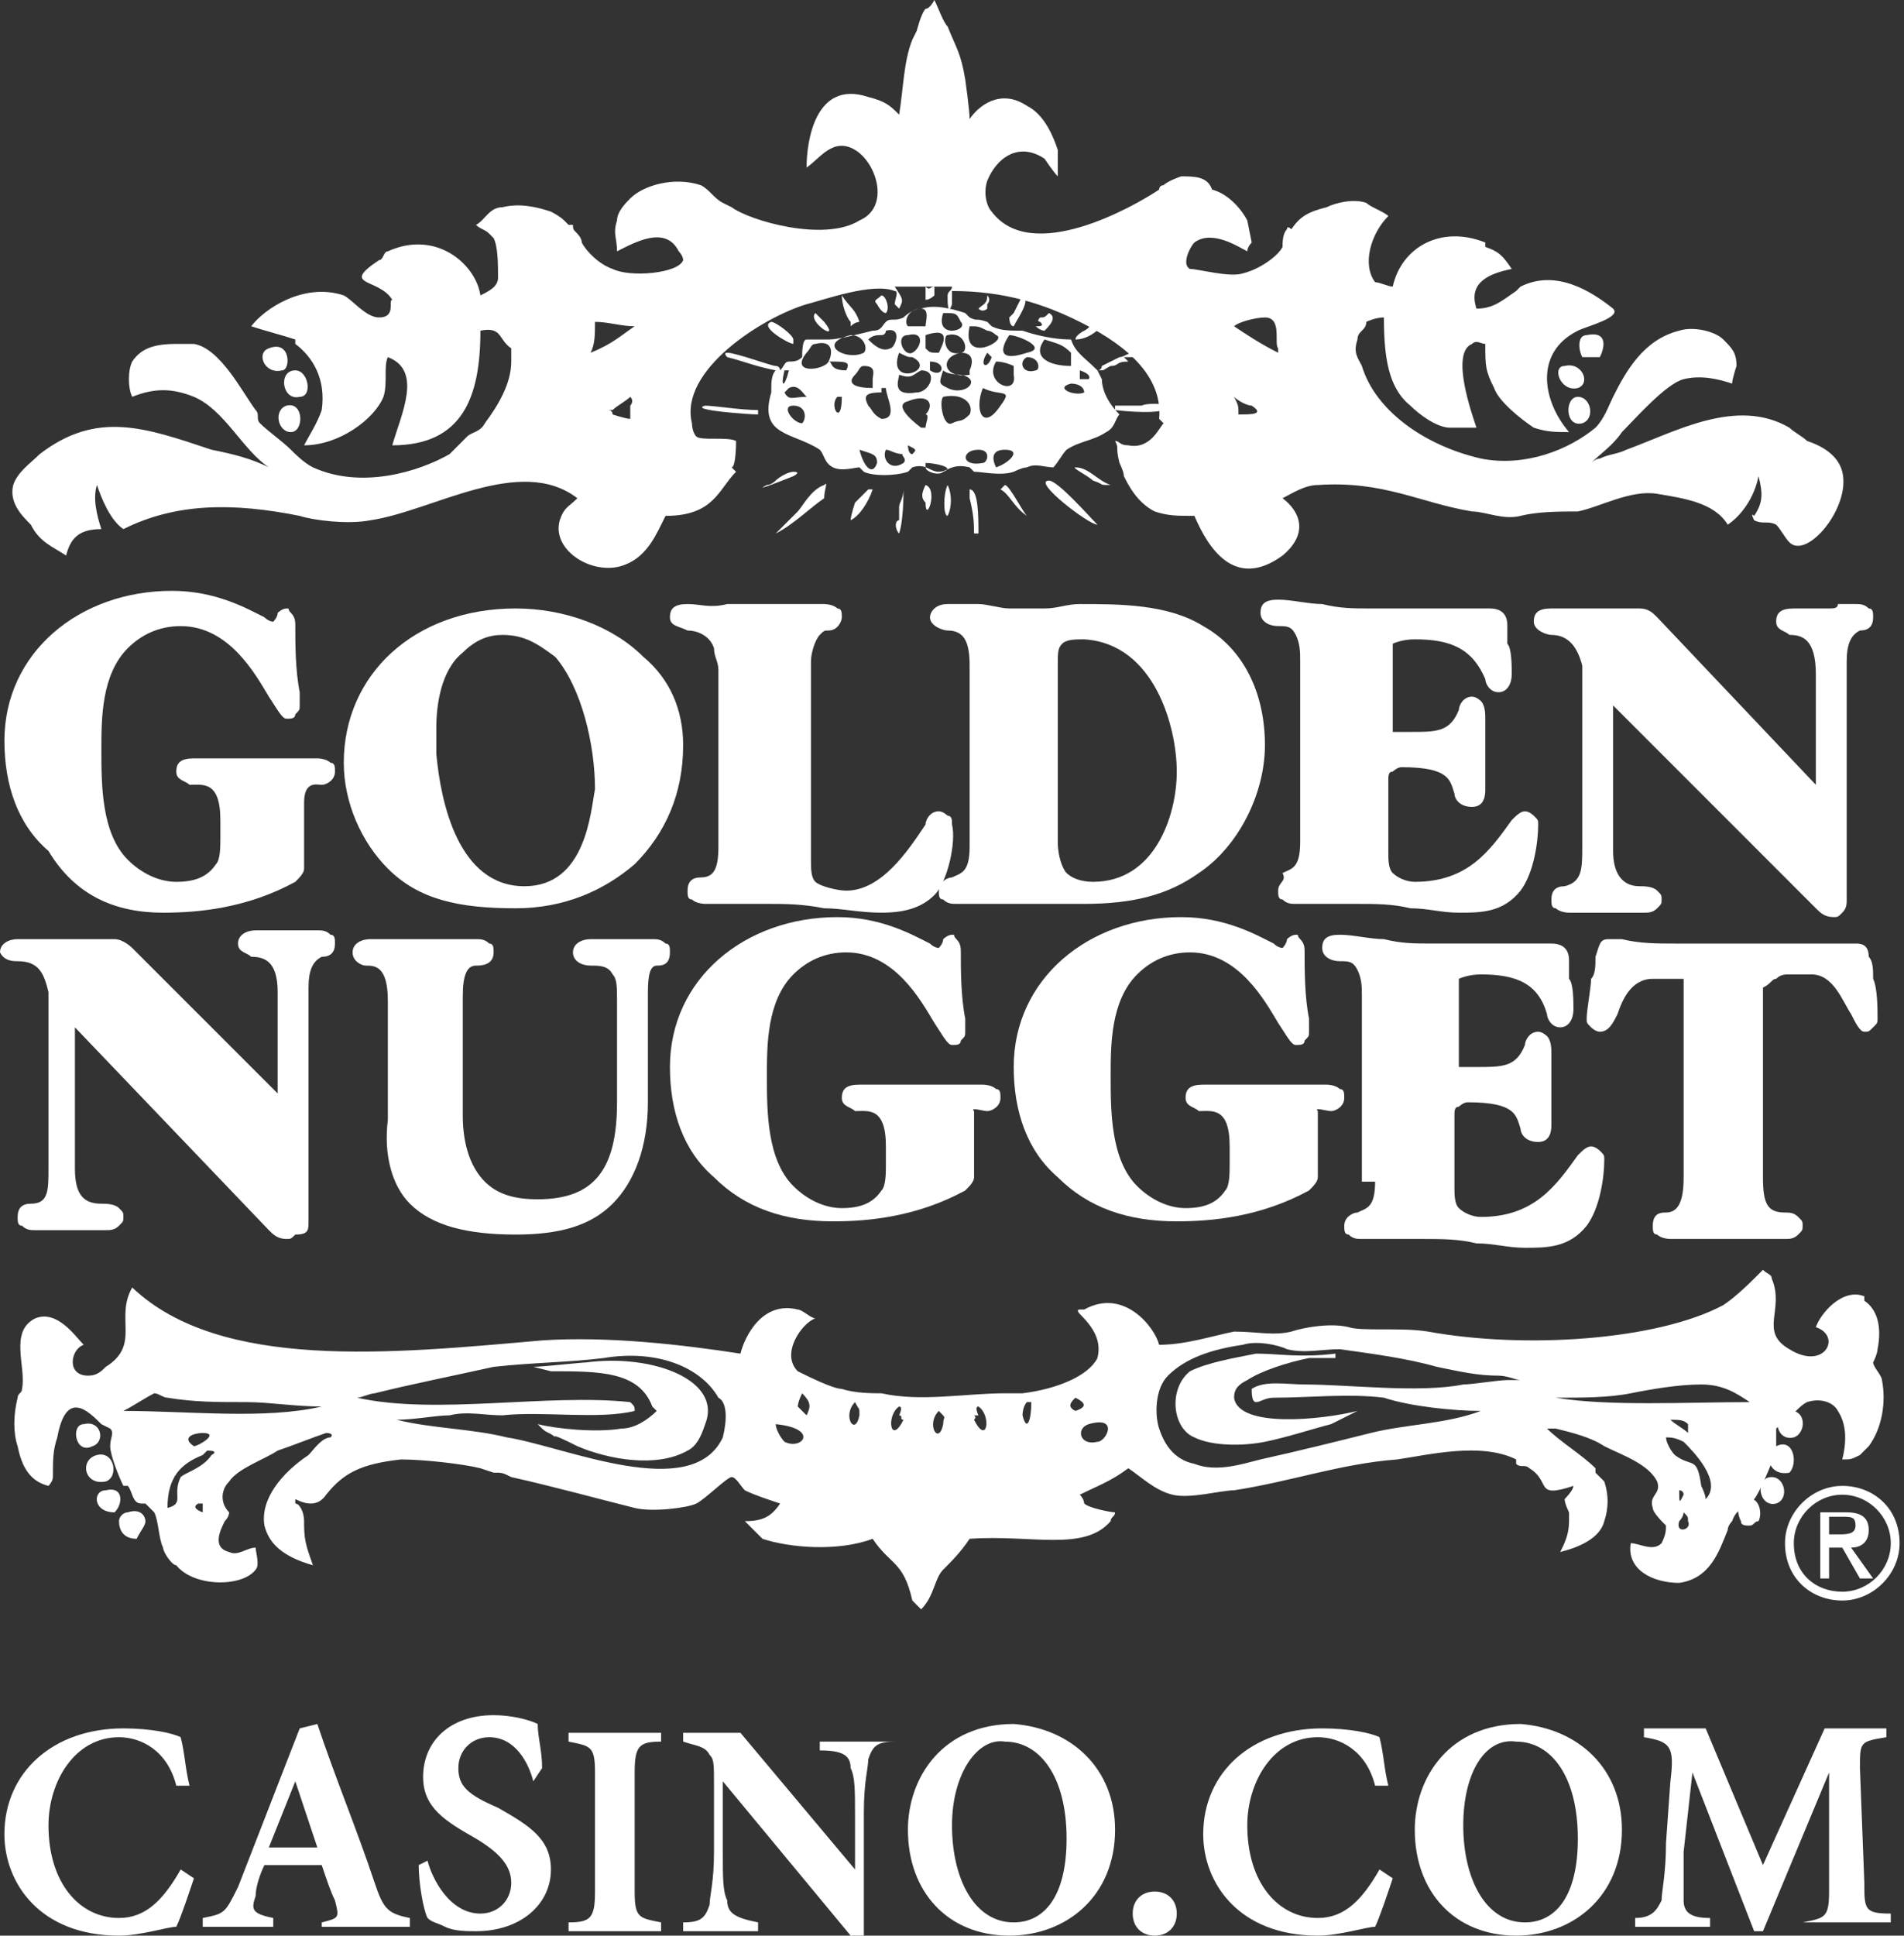
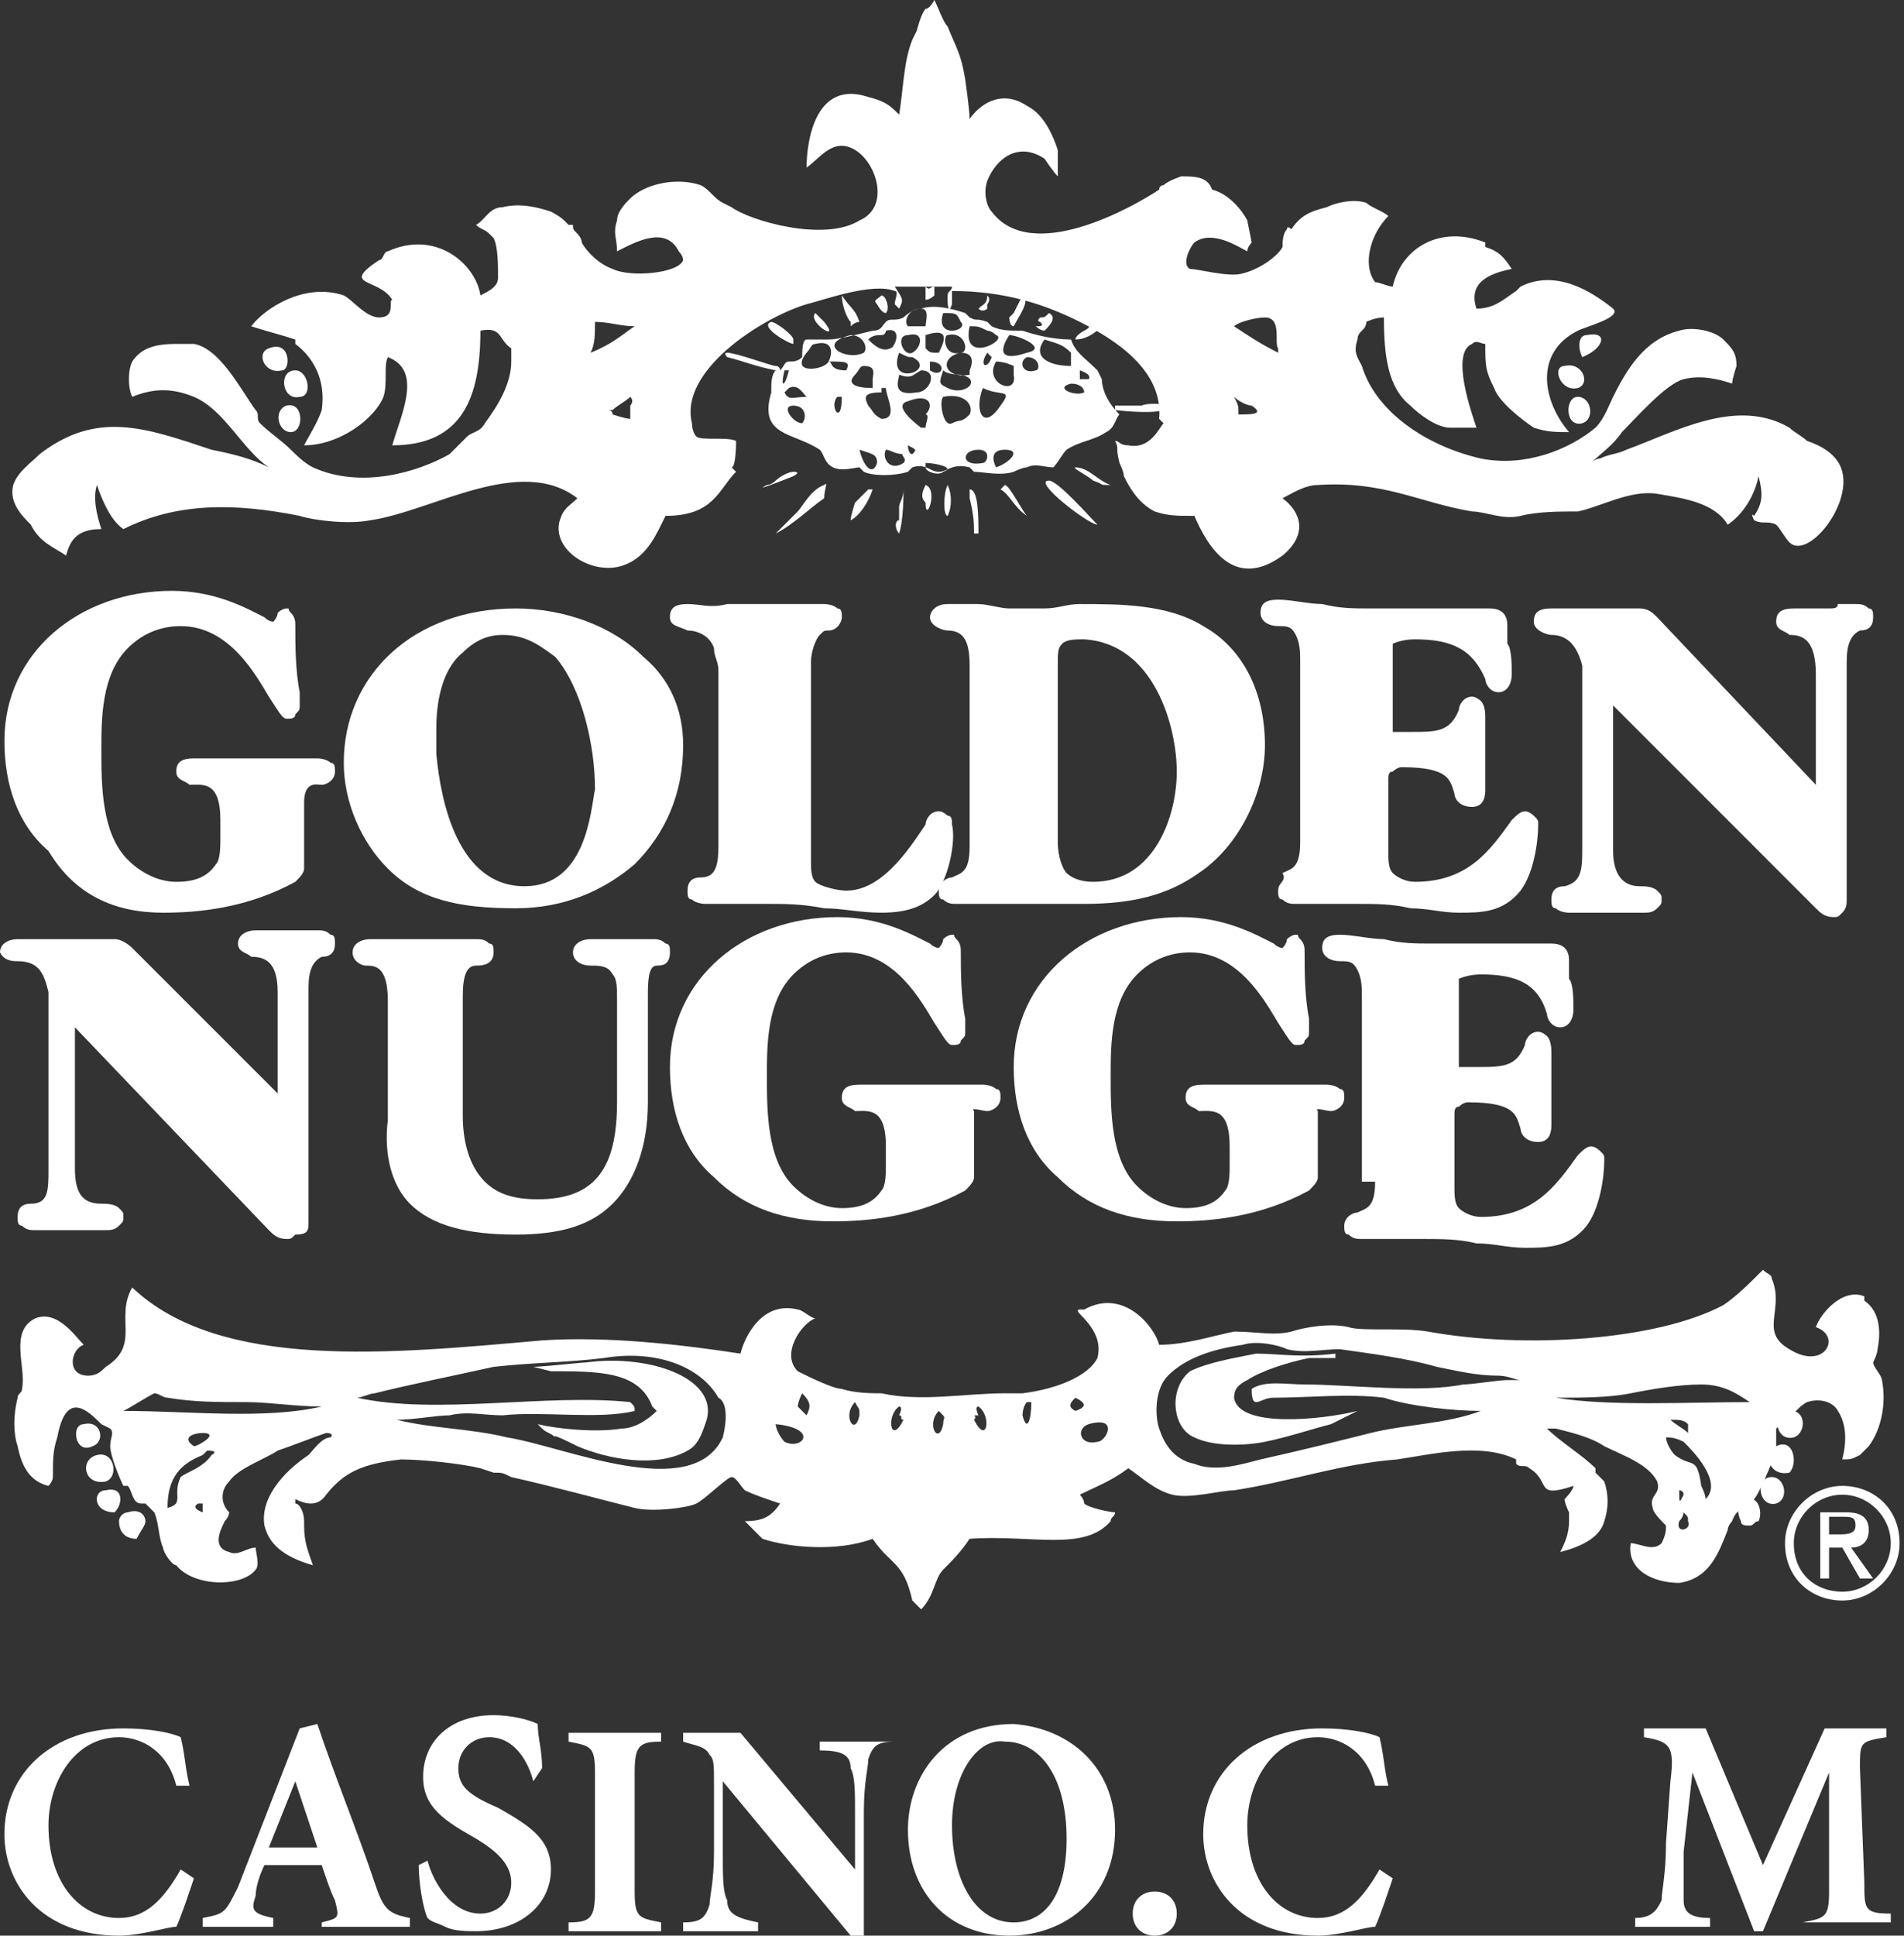
<svg xmlns="http://www.w3.org/2000/svg" version="1.1" id="Art" x="0px" y="0px" width="43.2px" height="43.9px" viewBox="0 0 43.2 43.9" style="enable-background:new 0 0 43.2 43.9;" xml:space="preserve">
  <rect x="0" y="0" width="43.2" height="43.9" fill="#333333" stroke="none" />
  <style type="text/css">
	.st0{fill:#FFFFFF;}
</style>
  <g>
    <g>
      <g>
        <g>
          <path class="st0" d="M4.4,42.6c-0.1,0.3-0.3,0.9-0.4,1.1c-0.2,0-0.8,0.2-1.3,0.2c-1.8,0-2.6-1.2-2.6-2.3c0-1.4,1.1-2.4,2.7-2.4      c0.6,0,1.1,0.1,1.3,0.2c0.1,0.4,0.1,0.7,0.2,1.1l-0.3,0c-0.2-0.8-0.8-1.1-1.3-1.1c-1,0-1.6,1-1.6,2c0,1.3,0.7,2.1,1.6,2.1      c0.6,0,1-0.4,1.4-1.1L4.4,42.6z" />
        </g>
      </g>
      <g>
        <g>
          <path class="st0" d="M7.3,43.8v-0.2c0.4-0.1,0.4-0.1,0.3-0.5c-0.1-0.2-0.2-0.5-0.3-0.8H6c-0.1,0.2-0.2,0.5-0.2,0.7      c-0.1,0.3-0.1,0.4,0.4,0.5v0.2H4.6l0-0.2c0.5-0.1,0.5-0.1,0.8-0.7l1.4-3.6l0.4-0.1c0.4,1.2,0.9,2.4,1.3,3.6      c0.2,0.6,0.3,0.7,0.8,0.8v0.2H7.3z M6.7,40.4L6.7,40.4c-0.2,0.5-0.4,1-0.6,1.5h1.1L6.7,40.4z" />
          <path class="st0" d="M12.1,40.4c-0.1-0.4-0.4-1-1-1c-0.4,0-0.7,0.3-0.7,0.7c0,0.4,0.2,0.6,0.9,0.9c0.7,0.4,1.2,0.7,1.2,1.4      c0,0.8-0.7,1.4-1.7,1.4c-0.2,0-0.5,0-0.7-0.1c-0.2-0.1-0.3-0.1-0.4-0.2c-0.1-0.2-0.2-0.8-0.2-1.2l0.2-0.1      c0.1,0.4,0.5,1.2,1.2,1.2c0.4,0,0.7-0.3,0.7-0.7c0-0.4-0.3-0.7-0.8-1c-0.7-0.4-1.2-0.7-1.2-1.4c0-0.8,0.6-1.4,1.6-1.4      c0.4,0,0.8,0.1,1,0.2c0,0.3,0.1,0.6,0.1,1L12.1,40.4z" />
          <path class="st0" d="M12.9,43.8v-0.2c0.5,0,0.6-0.1,0.6-0.7v-2.7c0-0.6-0.1-0.6-0.6-0.7v-0.2H15v0.2c-0.5,0-0.6,0.1-0.6,0.7v2.7      c0,0.6,0.1,0.6,0.6,0.7v0.2H12.9z" />
        </g>
      </g>
      <g>
        <g>
          <path class="st0" d="M20.3,39.5c-0.4,0-0.5,0.1-0.6,0.4c0,0.2-0.1,0.5-0.1,1.2v2.8h-0.3l-2.9-3.5h0V42c0,0.6,0,0.9,0.1,1.1      c0,0.3,0.2,0.4,0.7,0.5v0.2h-1.7v-0.2c0.4,0,0.5-0.1,0.6-0.4c0-0.2,0.1-0.5,0.1-1.2v-1.5c0-0.5,0-0.6-0.1-0.7      c-0.1-0.2-0.3-0.2-0.6-0.3v-0.2h1.3l2.6,3.1h0v-1.2c0-0.6,0-0.9-0.1-1.1c0-0.3-0.2-0.4-0.7-0.4v-0.2h1.7V39.5z" />
          <path class="st0" d="M25.3,41.5c0,1.5-1.1,2.4-2.4,2.4c-1.4,0-2.3-1-2.3-2.4c0-1.2,0.8-2.4,2.4-2.4      C24.3,39.2,25.3,40.1,25.3,41.5z M21.6,41.4c0,1.2,0.5,2.2,1.4,2.2c0.7,0,1.2-0.6,1.2-1.9c0-1.4-0.6-2.2-1.4-2.2      C22.2,39.4,21.6,40.2,21.6,41.4z" />
        </g>
      </g>
      <g>
        <g>
          <path class="st0" d="M25.7,43.4c0-0.3,0.2-0.5,0.5-0.5c0.3,0,0.5,0.2,0.5,0.5c0,0.3-0.2,0.5-0.5,0.5      C25.9,43.9,25.7,43.7,25.7,43.4z" />
          <path class="st0" d="M31.6,42.6c-0.1,0.3-0.3,0.9-0.4,1.1c-0.2,0-0.8,0.2-1.3,0.2c-1.8,0-2.6-1.2-2.6-2.3c0-1.4,1.1-2.4,2.7-2.4      c0.6,0,1.1,0.1,1.3,0.2c0.1,0.4,0.1,0.7,0.2,1.1l-0.3,0c-0.2-0.8-0.8-1.1-1.3-1.1c-1,0-1.6,1-1.6,2c0,1.3,0.7,2.1,1.6,2.1      c0.6,0,1-0.4,1.4-1.1L31.6,42.6z" />
        </g>
      </g>
      <g>
        <g>
-           <path class="st0" d="M36.8,41.5c0,1.5-1.1,2.4-2.4,2.4c-1.4,0-2.3-1-2.3-2.4c0-1.2,0.8-2.4,2.4-2.4      C35.8,39.2,36.8,40.1,36.8,41.5z M33.2,41.4c0,1.2,0.5,2.2,1.4,2.2c0.7,0,1.2-0.6,1.2-1.9c0-1.4-0.6-2.2-1.4-2.2      C33.7,39.4,33.2,40.2,33.2,41.4z" />
          <path class="st0" d="M40.9,43.8v-0.2c0.5-0.1,0.6-0.1,0.6-0.7l0-2.7h0l-1.5,3.6h-0.2l-1.4-3.6h0L38.2,42c0,0.6,0,0.9,0,1.1      c0,0.3,0.2,0.4,0.6,0.4v0.2h-1.7v-0.2c0.4,0,0.5-0.2,0.6-0.4c0-0.2,0.1-0.6,0.1-1.3l0.1-1.4c0.1-0.8,0-0.9-0.6-1v-0.2h1.4      l1.3,3.1l1.4-3.1h1.4v0.2c-0.6,0.1-0.6,0.1-0.6,0.7l0.1,2.6c0,0.6,0,0.7,0.6,0.7v0.2H40.9z" />
        </g>
      </g>
    </g>
    <g>
      <g>
        <path class="st0" d="M39.6,34c-0.2,0-0.2,0.3-0.1,0.5c0,0.1,0.1,0.1,0.2,0.1c0.1,0,0.1-0.1,0.2-0.1h0C40,34.3,39.9,33.9,39.6,34z     " />
        <path class="st0" d="M40.2,33.5c-0.4,0-0.3,0.7,0.1,0.6C40.6,34,40.5,33.5,40.2,33.5z" />
        <path class="st0" d="M40.5,32c-0.3,0.1-0.2,0.7,0.2,0.6C41,32.5,41,31.9,40.5,32z" />
        <path class="st0" d="M13.3,30.9c-0.1,0-1,0.1-1.2,0.1c0,0,0.4,0.1,0.4,0.1c1.1,0,2,0,2.3,0.8c0,0,0.1,0.1,0.1,0.1     c-0.2,0.2-0.5,0.4-0.8,0.4c-0.6,0.1-1.5,0-1.9-0.1c0,0,0.1,0.1,0.1,0.1c0.1,0.1,0.2,0.1,0.3,0.2c-0.1-0.1,0.3,0.1,0.5,0.2     c0.7,0.3,1.8,0.5,2.5,0.1c0.2-0.1,0.3-0.3,0.4-0.6C16.4,31.3,14.8,30.7,13.3,30.9z" />
        <path class="st0" d="M40.3,32.8c-0.3,0.1-0.2,0.7,0.3,0.6C40.8,33.2,40.7,32.6,40.3,32.8z" />
        <path class="st0" d="M22.4,25.2c0.1,0,0.3-0.1,0.3-0.3c0-0.1,0-0.2-0.1-0.2c-0.1-0.1-0.3-0.1-0.3-0.1c-0.2,0-0.4,0-0.5,0     c-0.2,0-0.5,0-0.7,0c-0.2,0-0.7,0-0.9,0c-0.2,0-0.5,0-0.7,0c-0.3,0-0.4,0.1-0.4,0.3c0,0.2,0.2,0.2,0.3,0.3c0.3,0,0.7-0.1,0.7,0.8     c0,0.1,0,0.2,0,0.2c0,0.1,0,0.1,0,0.2c0,0.2,0,0.5-0.1,0.6c-0.2,0.3-0.5,0.4-0.9,0.4c-0.4,0-0.8-0.2-1.1-0.5     c-0.6-0.6-0.6-1.7-0.6-2.5c0-0.7,0-1.7,0.6-2.3c0.3-0.3,0.7-0.5,1.2-0.5c1.1,0,1.7,1.1,2,1.6c0.2,0.3,0.3,0.5,0.4,0.5     c0.1,0,0.2,0,0.2-0.1c0.1-0.1,0.1-0.1,0.1-0.2c0-0.1,0-0.1,0-0.2c0,0,0,0,0-0.1c-0.1-0.5-0.1-1.1-0.1-1.5c0-0.1,0-0.2-0.1-0.3     c-0.1-0.1,0-0.1-0.1-0.1h0l0,0c-0.1,0-0.2,0.1-0.2,0.1c0,0.1-0.1,0.2-0.1,0.2c0,0-0.1,0-0.2-0.1c-0.4-0.2-1.1-0.6-2.1-0.6     c-2.1,0-3.8,1.4-3.8,3.4c0,1,0.3,1.9,1,2.5c0.7,0.7,1.6,1,2.7,1c0.8,0,1.9-0.1,3-0.7c0.1-0.1,0.2-0.2,0.2-0.3c0-0.2,0-0.4,0-0.6     c0-0.2,0-0.4,0-0.6c0,0,0-0.1,0-0.1c0-0.1,0-0.1,0-0.2C22,25.1,22.3,25.2,22.4,25.2z" />
        <path class="st0" d="M30.2,25.2c0.1,0,0.3-0.1,0.3-0.3c0-0.1,0-0.2-0.1-0.2c-0.1-0.1-0.3-0.1-0.3-0.1c-0.2,0-0.4,0-0.5,0     c-0.2,0-0.5,0-0.7,0c-0.2,0-0.7,0-0.9,0c-0.2,0-0.5,0-0.7,0c-0.3,0-0.4,0.1-0.4,0.3c0,0.2,0.2,0.2,0.3,0.3c0.3,0,0.7-0.1,0.7,0.8     c0,0.1,0,0.2,0,0.2c0,0.1,0,0.1,0,0.2c0,0.2,0,0.5-0.1,0.6c-0.2,0.3-0.5,0.4-0.9,0.4c-0.4,0-0.8-0.2-1.1-0.5     c-0.6-0.6-0.6-1.7-0.6-2.5c0-0.7,0-1.7,0.6-2.3c0.3-0.3,0.7-0.5,1.2-0.5c1.1,0,1.7,1.1,2,1.6c0.2,0.3,0.3,0.5,0.4,0.5     c0.1,0,0.2,0,0.2-0.1c0.1-0.1,0.1-0.1,0.1-0.2c0-0.1,0-0.1,0-0.2c0,0,0,0,0-0.1c-0.1-0.5-0.1-1.1-0.1-1.5c0-0.1,0-0.2-0.1-0.3     c-0.1-0.1,0-0.1-0.1-0.1h0l0,0c-0.1,0-0.2,0.1-0.2,0.1c0,0.1-0.1,0.2-0.1,0.2c0,0-0.1,0-0.2-0.1c-0.4-0.2-1.1-0.6-2.1-0.6     c-2.1,0-3.8,1.4-3.8,3.4c0,1,0.3,1.9,1,2.5c0.7,0.7,1.6,1,2.7,1c0.8,0,1.9-0.1,3-0.7c0.1-0.1,0.2-0.2,0.2-0.3c0-0.2,0-0.4,0-0.6     c0-0.2,0-0.4,0-0.6c0,0,0-0.1,0-0.1c0-0.1,0-0.1,0-0.2C29.8,25.1,30.1,25.2,30.2,25.2z" />
        <path class="st0" d="M31.2,26.8c0,0.6-0.2,0.6-0.4,0.7c-0.1,0-0.3,0.1-0.3,0.3c0,0.1,0,0.2,0.1,0.2c0.1,0.1,0.2,0.1,0.3,0.1     c0.2,0,0.5,0,0.7,0c0.2,0,0.5,0,0.7,0c0.4,0,0.8,0,1.2,0.1c0.4,0,0.7,0.1,1.1,0.1c0.5,0,1,0,1.4-0.5c0.3-0.4,0.4-1.1,0.4-1.5     c0-0.1,0-0.1-0.1-0.2c0,0-0.1-0.1-0.2-0.1c-0.1,0-0.2,0.1-0.3,0.2c-0.5,0.7-1,1.4-2.2,1.4c-0.2,0-0.4-0.1-0.5-0.2     c-0.1-0.1-0.1-0.3-0.1-0.5v-1.6c0-0.1,0-0.2,0.1-0.2c0,0,0.1-0.1,0.2-0.1c1.1,0,1.1,0.3,1.2,0.6c0,0.1,0.1,0.3,0.4,0.3h0l0,0     c0.3,0,0.3-0.3,0.3-0.4c0-0.2,0-0.4,0-0.6c0-0.2,0-0.4,0-0.6c0-0.1,0-0.3,0-0.4c0-0.1,0-0.3-0.1-0.4c0,0-0.1-0.1-0.2-0.1     c-0.2,0-0.3,0.2-0.3,0.3c-0.2,0.5-0.5,0.5-1.1,0.5h-0.2c-0.1,0-0.2,0-0.2,0c0,0,0-0.1,0-0.1v-1.6c0,0,0,0,0-0.1c0,0,0,0,0-0.1     c0,0,0-0.1,0-0.1c0,0,0.2-0.1,0.5-0.1h0c0.8,0,1.3,0.2,1.5,0.9c0,0,0,0,0,0c0,0.1,0.1,0.3,0.3,0.3h0l0,0c0.2,0,0.3-0.2,0.3-0.4     c0-0.2,0-0.6-0.1-0.7c0-0.1,0-0.3,0-0.4c0-0.1,0-0.4-0.4-0.4c-0.2,0-0.4,0-0.6,0c-0.2,0-0.3,0-0.5,0c0,0-0.4,0-0.4,0     c-0.4,0-0.7,0-1.2,0c-0.4,0-0.7,0-1.1-0.1c-0.3,0-0.7-0.1-1-0.1c-0.3,0-0.4,0.1-0.4,0.3c0,0.2,0.2,0.3,0.4,0.3     c0.2,0,0.3,0,0.4,0.2c0.1,0.2,0.1,0.4,0.1,0.6v3.9V26.8z" />
        <path class="st0" d="M41.5,13.8c-0.1,0-0.3,0-0.4,0c-0.1,0-0.3,0-0.4,0c-0.3,0-0.4,0.1-0.4,0.3c0,0.2,0.2,0.2,0.3,0.3     c0.3,0,0.6,0.1,0.6,0.9v2.5L37.6,14c0,0,0,0,0,0c-0.1-0.1-0.2-0.2-0.4-0.2c-0.1,0-0.2,0-0.3,0c-0.2,0-0.4,0-0.7,0     c-0.2,0-0.3,0-0.5,0c-0.2,0-0.3,0-0.5,0c-0.3,0-0.4,0.1-0.4,0.3c0,0.2,0.3,0.3,0.4,0.3c0,0,0,0,0,0c0.4,0,0.6,0.3,0.7,0.7     c0,0.1,0,0.1,0,0.2v3.9c0,0.5,0,0.8-0.4,0.9l0,0c-0.2,0-0.3,0.1-0.3,0.3c0,0.1,0,0.2,0.1,0.2c0.1,0.1,0.3,0.1,0.3,0.1     c0.2,0,0.3,0,0.5,0c0.1,0,0.3,0,0.4,0c0.1,0,0.3,0,0.4,0c0.1,0,0.3,0,0.4,0c0.1,0,0.2,0,0.3-0.1c0.1-0.1,0.1-0.1,0.1-0.2     c0-0.1,0-0.1-0.1-0.2c-0.1-0.1-0.3-0.1-0.4-0.1c-0.4,0-0.6-0.3-0.6-0.8v-3.3l4.6,4.6c0.1,0.1,0.2,0.2,0.4,0.2     c0.1,0,0.1,0,0.2-0.1c0.1-0.1,0.1-0.2,0.1-0.3v-5.1V15c0-0.4,0.1-0.6,0.3-0.7c0.2,0,0.3-0.1,0.3-0.3c0-0.1,0-0.2-0.1-0.2     c-0.1-0.1-0.2-0.1-0.3-0.1c-0.1,0-0.2,0-0.4,0C41.7,13.8,41.6,13.8,41.5,13.8z" />
-         <path class="st0" d="M40.3,22.2c0.1-0.1,0.2-0.1,0.3-0.1c0.1,0,0.2,0,0.2,0c0.1,0,0.2,0,0.3,0c0.5,0,0.7,0.6,0.9,0.9     c0.1,0.2,0.2,0.4,0.3,0.4c0.1,0,0.1,0,0.2-0.1c0.1-0.1,0.1-0.1,0.1-0.2c0-0.2,0-0.7-0.1-0.9c0-0.2,0-0.4-0.1-0.5     c0-0.3-0.2-0.3-0.3-0.3c-0.1,0-0.1,0-0.2,0c-0.1,0-0.1,0-0.2,0c0,0-2.4,0-2.4,0c-0.4,0-0.9,0-1.3,0c-0.4,0-0.8,0-1.2-0.1     c-0.1,0-0.2,0-0.3,0h0l0,0c-0.2,0-0.2,0.1-0.3,0.4c0,0.2,0,0.4-0.1,0.5c0,0.2-0.1,0.7-0.1,0.9c0,0.1,0,0.1,0.1,0.2     c0,0,0.1,0.1,0.2,0.1c0.2,0,0.3-0.2,0.4-0.4c0.1-0.3,0.3-0.8,0.8-0.8h0.5c0.1,0,0.2,0,0.2,0c0,0,0,0.1,0,0.2v4.3v0     c0,0.5-0.1,0.8-0.4,0.8c-0.1,0-0.3,0-0.3,0.3c0,0.1,0,0.2,0.1,0.2c0.1,0.1,0.3,0.1,0.3,0.1c0.2,0,0.5,0,0.7,0c0.2,0,0.4,0,0.7,0     c0.2,0,0.4,0,0.6,0c0.2,0,0.4,0,0.6,0c0.1,0,0.2,0,0.3-0.1c0.1-0.1,0.1-0.1,0.1-0.2c0-0.1,0-0.1-0.1-0.2     c-0.1-0.1-0.2-0.1-0.3-0.1c-0.4,0-0.5-0.2-0.5-0.8v-4.3C40.2,22.3,40.2,22.2,40.3,22.2z" />
        <path class="st0" d="M28.5,30.7c-0.5,0.1-1.1,0.2-1.5,0.4c-0.5,0.4-0.4,1.3,0.1,1.5c0.4,0.2,1.1,0.2,1.6,0.1     c0.5-0.1,1.1-0.3,1.5-0.4c0.2-0.1,0.4-0.2,0.6-0.3c-0.8,0.2-2.7,0.4-2.8-0.3c0-0.2,0.1-0.3,0.3-0.4c0.3-0.2,0.9-0.4,1.4-0.5     c0.2,0,0.4,0,0.6,0c0,0,0-0.1,0-0.1C29.5,30.8,29,30.7,28.5,30.7z" />
-         <path class="st0" d="M17.2,9.4c0,0,0-0.1,0-0.1c-0.4,0-1-0.1-1.2-0.1c0,0-0.1,0,0,0C15.6,9.3,17,9.4,17.2,9.4z" />
        <path class="st0" d="M17.5,7.3c-0.3,0.1,0.4,0.5,0.5,0.5c0,0,0-0.1,0-0.1C18,7.6,17.6,7.3,17.5,7.3z" />
        <path class="st0" d="M9.3,27.3c0.5,0.5,1.3,0.7,2.4,0.7c1,0,1.7-0.2,2.2-0.7c0.5-0.5,0.8-1.3,0.8-2.3v-2.3v-0.1     c0-0.3,0-0.7,0.2-0.7c0.1,0,0.3,0,0.3-0.3c0-0.1,0-0.2-0.1-0.2c-0.1-0.1-0.2-0.1-0.3-0.1c-0.1,0-0.2,0-0.3,0c-0.1,0-0.2,0-0.3,0     c-0.1,0-0.2,0-0.4,0c-0.1,0-0.3,0-0.4,0c-0.2,0-0.4,0.1-0.4,0.3c0,0.2,0.2,0.3,0.4,0.3c0.2,0,0.4,0,0.5,0.2     c0.1,0.1,0.1,0.3,0.1,0.6V25c0,1.5-0.5,2.2-1.8,2.2c-0.5,0-0.9-0.1-1.2-0.4c-0.3-0.3-0.5-0.8-0.5-1.5v-2.6v-0.1     c0-0.5,0.1-0.7,0.3-0.7c0.1,0,0.4,0,0.4-0.3c0-0.1,0-0.2-0.1-0.2c-0.1-0.1-0.2-0.1-0.3-0.1c-0.2,0-0.4,0-0.6,0     c-0.2,0-0.4,0-0.6,0c-0.2,0-0.4,0-0.6,0c-0.2,0-0.4,0-0.6,0c-0.2,0-0.4,0.1-0.4,0.3c0,0.2,0.2,0.3,0.3,0.3c0.2,0,0.5,0,0.5,0.8     v2.7C8.7,26.2,8.9,26.9,9.3,27.3z" />
        <path class="st0" d="M23.8,20.5c0.3,0,0.5,0,0.8,0c1.1,0,1.9-0.2,2.6-0.7c0.9-0.6,1.5-1.8,1.5-2.9c0-1.2-0.5-2.2-1.4-2.7     c-0.8-0.5-1.9-0.5-2.8-0.5c-0.3,0-0.5,0.1-0.8,0.1c-0.3,0-0.5,0-0.8,0c-0.2,0-0.5-0.1-0.7-0.1c-0.2,0-0.5,0-0.7,0     c-0.3,0-0.4,0.2-0.4,0.3c0,0.2,0.3,0.3,0.4,0.3l0,0c0.4,0,0.5,0.3,0.5,0.8v3.9v0.2c0,0.6-0.2,0.6-0.4,0.7c-0.1,0-0.3,0.1-0.3,0.3     c0,0.1,0,0.2,0.1,0.2c0.1,0.1,0.2,0.1,0.3,0.1c0.2,0,0.4,0,0.6,0c0.2,0,0.4,0,0.6,0C23.3,20.5,23.5,20.5,23.8,20.5z M24,15.1     L24,15.1c0-0.3,0-0.4,0.1-0.5c0.1-0.1,0.3-0.1,0.5-0.1c1.6,0.1,2.1,2,2.1,3c0,1-0.5,2.5-1.9,2.5c-0.3,0-0.5-0.1-0.6-0.2     c-0.1-0.1-0.2-0.4-0.2-0.7V15.1z" />
        <path class="st0" d="M21,11.4c0,0.5,0.3-0.3,0-0.4C20.9,11.2,20.9,11.3,21,11.4z" />
        <path class="st0" d="M19.4,11.4c0,0-0.1,0.3-0.1,0.4c0.2-0.1,0.4-0.4,0.5-0.7c0,0-0.1,0-0.1,0C19.6,11.2,19.5,11.3,19.4,11.4z" />
        <path class="st0" d="M20.4,12.1c0.1-0.3,0.1-0.9,0.1-1c0,0.2-0.1,0.3-0.1,0.4c0,0.1,0,0.1,0,0.1c0,0,0,0.1,0,0.1c0,0,0,0.1,0,0.1     C20.3,11.8,20.3,12,20.4,12.1C20.3,12.1,20.4,12.1,20.4,12.1z" />
        <path class="st0" d="M18,10.7c-0.1,0-0.3,0.1-0.4,0.2c0,0-0.1,0.1-0.2,0.1c-0.4,0.2,0.6-0.2,0.6-0.2C18,10.8,18.2,10.7,18,10.7z" />
        <path class="st0" d="M24.9,11.9c-0.2-0.2-0.9-1-1.1-1C23.4,10.9,24.7,11.9,24.9,11.9z" />
        <path class="st0" d="M22.8,11c0,0-0.1,0.1-0.1,0.1c0.2,0.1,0.3,0.4,0.6,0.6C23.2,11.6,22.9,11,22.8,11z" />
        <path class="st0" d="M22,11.3c0.1,0.4,0.1,0.6,0.1,0.8c0,0,0.1,0,0.1,0c0-0.4,0-1-0.2-1C22,11.1,22,11.3,22,11.3z" />
        <path class="st0" d="M21.5,11.7c0.1-0.2,0.1-0.5,0-0.7C21.4,11.2,21.4,11.7,21.5,11.7z" />
        <path class="st0" d="M18.7,11c-0.3,0.1-0.5,0.5-0.6,0.6c0,0,0,0,0,0c-0.2,0.2-0.4,0.4-0.5,0.5c0.4-0.2,0.8-0.6,1.1-0.8     C18.7,11.1,18.8,10.9,18.7,11z" />
        <path class="st0" d="M6.5,9.2C6.2,9.3,6.3,9.8,6.6,9.8C6.9,9.8,6.9,9.1,6.5,9.2z" />
        <path class="st0" d="M15.6,13.7c-0.3,0-0.4,0.1-0.4,0.3c0,0.2,0.2,0.2,0.4,0.3c0.2,0,0.5,0.1,0.6,0.4c0,0.2,0.1,0.3,0.1,0.5v3.9     v0.1c0,0.5-0.1,0.7-0.4,0.7h0l0,0c-0.2,0-0.3,0.1-0.3,0.3c0,0.1,0,0.2,0.1,0.2c0.1,0.1,0.3,0.1,0.3,0.1c0.2,0,0.5,0,0.7,0     c0.2,0,0.5,0,0.7,0c0.4,0,0.8,0,1.3,0.1c0.4,0,0.8,0.1,1.3,0.1c0.5,0,0.9-0.1,1.2-0.4c0.3-0.3,0.5-1.2,0.4-1.6     c0-0.1,0-0.2-0.1-0.2c0,0-0.1-0.1-0.2-0.1c-0.2,0-0.3,0.2-0.3,0.3l0,0c-0.4,0.6-1,1.5-1.8,1.5c-0.2,0-0.6-0.1-0.7-0.2     c-0.1-0.1-0.1-0.3-0.1-0.5v-4V15c0-0.2,0.1-0.5,0.2-0.6c0.1-0.1,0.1-0.1,0.2-0.1h0l0,0c0.2,0,0.3-0.2,0.3-0.3     c0-0.1,0-0.2-0.1-0.2c-0.1-0.1-0.3-0.1-0.3-0.1c-0.2,0-0.5,0-0.7,0c-0.2,0-0.6,0-0.9,0c-0.2,0-0.4,0-0.6,0     C16.1,13.8,15.9,13.7,15.6,13.7z" />
        <path class="st0" d="M6.7,8.4C6.3,8.4,6.4,9.1,6.8,9C7.1,9,7,8.4,6.7,8.4z" />
        <path class="st0" d="M32.1,14.5L32.1,14.5c0.8,0,1.3,0.2,1.6,0.9c0,0,0,0,0,0c0,0.1,0.1,0.3,0.3,0.3h0l0,0c0.2,0,0.3-0.2,0.3-0.4     c0-0.2,0-0.6-0.1-0.7c0-0.1,0-0.3,0-0.4c0-0.1,0-0.4-0.4-0.4c-0.2,0-0.4,0-0.6,0c-0.2,0-0.3,0-0.5,0c0,0-0.4,0-0.4,0     c-0.4,0-0.7,0-1.2,0c-0.4,0-0.7,0-1.1-0.1c-0.3,0-0.7-0.1-1-0.1c-0.3,0-0.4,0.1-0.4,0.3c0,0.2,0.2,0.3,0.4,0.3     c0.2,0,0.3,0,0.4,0.2c0.1,0.2,0.1,0.4,0.1,0.6v3.9v0.2c0,0.6-0.2,0.6-0.4,0.7C29.2,20,29,20,29,20.2c0,0.1,0,0.2,0.1,0.2     c0.1,0.1,0.2,0.1,0.3,0.1c0.2,0,0.5,0,0.7,0c0.2,0,0.5,0,0.7,0c0.4,0,0.8,0,1.2,0.1c0.4,0,0.7,0.1,1.1,0.1c0.5,0,1,0,1.4-0.5     c0.3-0.4,0.4-1.1,0.4-1.5c0-0.1,0-0.1-0.1-0.2c0,0-0.1-0.1-0.2-0.1c-0.1,0-0.2,0.1-0.3,0.2c-0.5,0.7-1,1.4-2.2,1.4     c-0.2,0-0.4-0.1-0.5-0.2c-0.1-0.1-0.1-0.3-0.1-0.5v-1.6c0-0.1,0-0.2,0.1-0.2c0,0,0.1-0.1,0.2-0.1c1.1,0,1.1,0.3,1.2,0.6     c0,0.1,0.1,0.3,0.4,0.3h0l0,0c0.3,0,0.3-0.3,0.3-0.4c0-0.2,0-0.4,0-0.6c0-0.2,0-0.4,0-0.6c0-0.1,0-0.3,0-0.4c0-0.1,0-0.3-0.1-0.4     c0,0-0.1-0.1-0.2-0.1c-0.2,0-0.3,0.2-0.3,0.3c-0.2,0.5-0.5,0.5-1.1,0.5h-0.2c-0.1,0-0.2,0-0.2,0c0,0,0-0.1,0-0.1v-1.6     c0,0,0,0,0-0.1c0,0,0,0,0-0.1c0,0,0-0.1,0-0.1C31.6,14.6,31.8,14.5,32.1,14.5z" />
        <path class="st0" d="M6.1,7.9C5.8,8,6,8.5,6.4,8.4C6.6,8.4,6.6,7.7,6.1,7.9z" />
        <path class="st0" d="M35.8,8.8c0.3-0.1,0.1-0.6-0.3-0.5C35.2,8.3,35.4,8.9,35.8,8.8z" />
        <path class="st0" d="M1.5,12.6C1.6,12.2,1.8,12,2.3,12c-0.1-0.3-0.2-0.7-0.1-1c0.1,0.3,0.3,0.8,0.6,1c1.2-0.6,2.5-0.6,4-0.3     c0.3,0.1,1.1,0.2,1.6,0.1c1.4-0.2,3.4-1.5,4.7-0.5c-0.2,0.2-0.3,0.2-0.4,0.5c-0.2,0.7,0.8,1.3,1.5,1c0.5-0.2,0.7-0.7,0.9-1.1     c1.1,0,1.2-0.6,1.6-1c0,0-0.1-0.1-0.1-0.1c0.1,0,0.1-0.6,0.1-0.5l0-0.1c-0.2-0.1-0.8,0-0.9-0.1c-0.1-0.1-0.1-0.3-0.1-0.3     c-0.3-1.2,1.6-2.4,2.6-2.7c0.4-0.1,1.5-0.5,2-0.3c0.1,0,0,0.2,0,0.3c0,0,0.1,0.1,0.1,0.1c0.1-0.2,0.1-0.2-0.1-0.5     c0.6,0,0.8,0,1.3,0c0,0.1-0.1,0.1-0.1,0.2c0,0.1,0,0.1,0,0.1c0,0,0,0.4,0.1,0.1c0,0,0-0.3,0-0.3c1.2,0,2.1,0.3,2.9,0.7     c0.8,0.4,1.9,1.1,1.8,2.2l0.1,0.1c-0.1,0.1-0.3,0.6-0.8,0.5c-0.2,0-0.2-0.1-0.3-0.1c0.1,0.2,0,0.1,0.1,0.5c0,0,0.1,0.2,0.1,0.3     c0.1,0.2,0.3,0.6,0.7,0.8c0.3,0.1,0.5,0.1,0.9,0.1c0.3,0.7,0.9,1.7,2,0.9c0.6-0.5,0.4-1,0-1.3c0.2-0.1,0.5-0.3,0.8-0.3     c1.5-0.1,2.3,0.4,3.5,0.6c0.3,0,0.7,0.2,1.1,0.1c0.4-0.1,0.9-0.1,1.3-0.1c0.5-0.1,1.2-0.5,1.8-0.4c0.6,0.1,1.3,0.2,1.6,0.7     c0.3-0.2,0.6-0.6,0.7-1.1c0.1,0.4,0.1,0.6-0.1,0.9c-0.1-0.1,0,0.1,0,0.1c0.2,0.1,0.3,0,0.5,0.1c0.1,0.1,0.2,0.3,0.3,0.4     c0.4,0.4,1.4-0.8,1.2-1.6c-0.1-0.4-0.5-0.6-0.8-0.7c-0.1-0.1-0.3-0.2-0.4-0.3C39.4,9,38,9.8,36.9,10.2c-0.2,0.1-0.4,0.1-0.6,0.2     c-0.1,0-0.2,0.1-0.2,0.1c0.2-0.2,0.5-0.4,0.7-0.7c0.3-0.3,1-1.1,1.4-1.2c0.4-0.1,0.8,0,1.1,0.1c0-0.1,0.1-0.4,0.1-0.4     c0-0.3-0.1-0.4-0.3-0.6c-0.2-0.2-0.7-0.3-1-0.2c-0.8,0.2-1.2,0.9-1.5,1.5c-0.1,0.2-0.2,0.5-0.4,0.7c-0.6,0.5-1.6,0.9-2.6,0.7     c-1.3-0.3-2.4-1.1-2.7-2.1c-0.1-0.2-0.2-0.3-0.1-0.6c0-0.2,0.2-0.2,0.2-0.4c0,0,0.2-0.1,0.4-0.1c0,0.9,0.1,1.6,0.6,2     c0.2,0.2,0.6,0.5,0.9,0.5c0.2,0,0.4,0,0.6,0c-0.1-0.3-0.6-1.7-0.1-1.9c0.1-0.1,0.2,0,0.3,0c0,0.5,0,0.6,0.2,1     c0.1,0.3,0.6,0.7,0.9,0.9c0.3,0.1,0.5,0.1,0.8,0.1C35,9.1,34.8,8,35.8,7.5C36,7.4,36.8,7.2,36.6,7c-0.5-0.4-1.3-0.9-2.1-0.5     c0,0-0.1,0.1-0.1,0.1C34.1,6.8,33.9,7,33.5,7c-0.2-0.6,0.3-0.8,0.8-0.9c-0.2-0.3-0.3-0.4-0.6-0.5c0,0,0-0.1,0-0.1     c-1-0.4-1.9,0.1-2.1,1c-0.1,0-0.3-0.1-0.4-0.1c-0.3-0.4-0.1-1.1,0.3-1.5c-0.1-0.1-0.4-0.2-0.5-0.3c-0.3-0.1-0.7,0-0.9,0.1     c-0.4,0.1-0.6,0.2-0.8,0.5c0,0-0.1-0.1-0.1,0c-0.1,0.1-0.1,0.3-0.1,0.4c-0.1,0.2-0.5,0.5-0.9,0.6c-0.3,0.1-1-0.1-1.2-0.1     c-0.2-0.1,0-0.5,0.1-0.6c0.4-0.3,1,0.1,1.2,0.2c0-0.1,0.1-0.2,0.1-0.2c0,0-0.1-0.5-0.1-0.5c-0.1-0.2-0.4-0.6-0.8-0.7     C27.4,4,27.1,4,26.8,4c0,0-0.3,0.1-0.4,0.2c0,0-0.1,0-0.1,0.1c-0.6,0.4-2.9,1.7-3.8,0.5c-0.1-0.1-0.2-0.4-0.1-0.7     c0.2-0.5,0.7-0.9,1.3-0.5c0,0,0.2,0.3,0.3,0.4c0-0.1,0-0.5,0-0.6c-0.1-0.3-0.3-0.8-0.7-1C22.7,2,22.2,2.4,22,2.7     c0-0.2-0.1-0.9-0.1-0.9c-0.1-0.6-0.2-0.7-0.4-1.2c-0.1-0.1-0.2-0.4-0.3-0.6c0,0-0.1,0.2-0.2,0.2c-0.1,0.1-0.2,0.5-0.2,0.5     c0,0-0.1,0.2-0.1,0.2c-0.2,0.5-0.2,1.1-0.3,1.7c-0.2-0.2-0.3-0.3-0.7-0.4c-1.2-0.4-1.4,1-1.4,1.6c0.3-0.2,0.6-0.7,1.1-0.4     c0.5,0.3,0.8,1.3,0.1,1.6C18.7,5.5,17,5,16.6,4.7c0,0-0.2-0.1-0.2-0.1c-0.2-0.1-0.3-0.3-0.5-0.4c-0.6-0.2-1.3,0-1.6,0.3     c-0.1,0.1-0.3,0.3-0.3,0.5c-0.1,0.3,0,0.4,0,0.7c0.4-0.2,1.1-0.6,1.4,0c0,0,0.1,0.1,0.1,0.2c-0.1,0.3-1.2,0.4-1.6,0.2     c-0.3-0.1-0.6-0.4-0.7-0.6c0-0.1-0.1-0.2-0.1-0.2c-0.1-0.1-0.1-0.1-0.1-0.2c0,0,0,0-0.1,0c0,0-0.1-0.1-0.1-0.1     c-0.1-0.1-0.3-0.2-0.3-0.2c-0.3-0.1-0.7-0.2-1.1-0.1c-0.3,0-0.4,0.3-0.6,0.4c0.1,0.1,0.2,0.1,0.3,0.2c0,0,0.1,0.1,0.1,0.1     c0.1,0.2,0.1,0.6,0.1,0.9c0,0.2-0.2,0.3-0.4,0.4c-0.1-0.7-1-1.5-2.1-1c-0.1,0-0.1,0.2-0.2,0.2c-0.9,0.6,0,0.4,0.3,0.9     C8.8,6.8,9,7.2,8.6,7.2C8.3,7.2,8,6.8,7.8,6.7C6.9,6.4,6,7,5.7,7.4C6,7.5,6.4,7.6,6.7,7.7c0,0,0,0.1,0,0.1     c0.4,0.3,0.7,0.8,0.6,1.5C7.2,9.6,7,9.9,6.9,10.1c0.8,0,1.6-0.6,1.8-1.1c0.1-0.3,0-0.7,0.1-0.9c0.8,0.3,0.3,1.3,0.1,2     c1.6,0,2-1.1,2-2.6c0.5-0.1,0.4,0.2,0.7,0.4c0,0,0,0.2,0,0.3c0,0.5-0.3,1-0.6,1.4c-0.1,0.2-0.3,0.2-0.4,0.3     c-0.1,0.1-0.3,0.3-0.4,0.4c-0.7,0.4-2,0.8-3.1,0.3c-0.2-0.1-0.4-0.3-0.5-0.4C6.4,10,6.1,9.8,5.9,9.6c-0.1-0.1,0-0.2-0.1-0.3     C5.5,8.9,5,7.9,4.4,7.8c-0.1,0-0.4,0-0.4,0C3.5,7.8,3.2,7.9,3,8.2C2.9,8.4,2.9,8.8,3,9c0.5-0.2,0.9-0.2,1.4,0     c0.7,0.3,1.1,1.2,1.7,1.6c-0.4-0.2-0.8-0.3-1.3-0.4c-1.5-0.5-2.6-0.9-3.9,0.1c-0.2,0.2-0.5,0.4-0.6,0.7c-0.1,0.4,0.2,0.7,0.4,0.9     C0.9,12.3,1.2,12.4,1.5,12.6z M28.1,9.4c0-0.2,0-0.2-0.1-0.4c0.1,0.1,0.3,0.2,0.4,0.2C28.7,9.4,28.4,9.4,28.1,9.4z M28.7,7.2     c0.4,0,0.2,0.6,0.3,0.7c0,0,0,0.1,0,0.1c-0.4-0.2-0.7-0.4-1-0.6C28.1,7.3,28.5,7.2,28.7,7.2z M14.3,9.2c0,0.1,0,0.1,0,0.3     c-0.1,0-0.4-0.1-0.4-0.1s0-0.1-0.1-0.1c0.1,0,0.1,0,0.1,0c0.1-0.1,0.3-0.2,0.4-0.3C14.4,9.1,14.3,9.2,14.3,9.2z M13.5,7.3     c0.3,0,0.6,0.1,0.9,0.1c-0.3,0.2-0.5,0.4-1,0.6C13.5,7.8,13.5,7.6,13.5,7.3z" />
        <path class="st0" d="M11.7,13.8c-2.3,0-3.9,1.5-3.9,3.5c0,0.9,0.4,1.8,1,2.4c0.7,0.7,1.6,0.9,2.9,0.9c1.1,0,2-0.4,2.7-1     c0.7-0.7,1.1-1.6,1.1-2.7c0-0.8-0.3-1.5-0.9-2C13.9,14.2,12.8,13.8,11.7,13.8z M11.9,20.1c-1.5,0-1.9-1.9-2-3c0-0.2,0-0.4,0-0.6     c0-0.5,0.1-1.3,0.6-1.7c0.3-0.3,0.6-0.4,0.9-0.4c0.5,0,0.8,0.2,1.2,0.5c0.6,0.7,0.9,2,0.9,3C13.4,18.4,13.3,20.1,11.9,20.1z" />
        <path class="st0" d="M35.9,9.6c0.3-0.1,0.2-0.6-0.1-0.6C35.5,9,35.5,9.7,35.9,9.6z" />
        <path class="st0" d="M25.2,11c-0.3-0.1-0.5-0.4-0.8-0.4c-0.1,0,0.3,0.2,0.4,0.3C25.1,11,24.9,11,25.2,11z" />
        <path class="st0" d="M16.5,8c-0.1,0,0,0.1,0,0.1c0.4,0.1,0.6,0.2,1.1,0.3c-0.1,0.1-0.1,0.3-0.1,0.4c0,0.1,0,0.1,0,0.1     c-0.3,1,0.5,0.9,1.1,1.3c0.1,0.1,0.1,0.3,0.3,0.4c0.2,0.1,0.5,0,0.6,0l0.1,0.1c0.2,0.1,0.7,0.1,1,0c0,0,0.1-0.1,0.1-0.1     c0.3-0.1,0.4,0.1,0.6,0.1c0.2,0,0.3-0.2,0.7-0.1c0,0,0.1,0.1,0.1,0.1c0.2,0,0.6,0.1,0.9,0c0,0,0.2-0.1,0.3-0.1     c0.2-0.1,0.4,0,0.6,0c0.1-0.1,0.2-0.3,0.3-0.4c0.3-0.2,0.6-0.2,0.9-0.4c0.2-0.1,0.2-0.3,0.3-0.4C25.1,9.1,25,8.8,25,8.6l-0.1-0.2     c-0.3-0.3-0.5-0.4-0.6-0.7c-0.4,0-0.8-0.1-1.1-0.2c-0.3,0-0.5,0-0.7-0.1c0,0-0.1-0.1-0.1-0.1c-0.3-0.1-0.2,0-0.4-0.1     c0,0-0.1-0.1-0.1-0.1C21.6,7,21.2,6.9,20.9,7c-0.2,0-0.4,0.2-0.4,0.2c-0.2,0.1-0.3,0-0.4,0.1c-0.1,0.1-0.1,0.2-0.3,0.2     c-0.4,0.1-0.8,0.2-1,0.2c-0.2,0-0.4,0-0.5,0c-0.1,0-0.1,0.3-0.1,0.4c-0.1,0.1-0.2,0.1-0.3,0.1c-0.1,0-0.1,0.1-0.2,0.2     c0,0,0-0.1-0.1-0.1C17.5,8.3,16.7,8,16.5,8z M18.2,9.6c-0.2,0-0.5-0.4-0.2-0.4C18.3,9.2,18.3,9.5,18.2,9.6z M19,9L19.1,9     C19.1,9.7,18.8,9.2,19,9z M19.4,8.5c0.1-0.1,0.1-0.2,0.2-0.2c0.3,0,0.2,0.2,0.2,0.3c0,0,0,0.1,0,0.2C19.4,8.8,19.2,8.7,19.4,8.5z      M19.9,10.5c-0.1,0.3-0.3,0.1-0.4-0.3C19.8,10.3,19.9,10.3,19.9,10.5z M19.7,9.2C19.6,9,19.6,8.9,20,8.9c0,0,0-0.1,0-0.1     c0,0,0.1,0,0.1,0c0,0.2,0.3,0.7-0.1,0.7C19.8,9.4,19.8,9.3,19.7,9.2z M20.5,10.5c-0.3,0.2-0.5-0.1-0.4-0.3c0.1,0,0.2,0.1,0.4,0.1     C20.4,10.3,20.6,10.4,20.5,10.5z M21.8,8.5c0.5,0.1,0.1,0.5-0.3,0.3c-0.2-0.1-0.2-0.1-0.1-0.4C21.5,8.5,21.8,8.5,21.8,8.5z      M21.8,8C22.2,8,22,8.4,22,8.4l0,0.1C21.4,8.6,21.3,8.1,21.8,8z M21.1,8.4c0,0,0-0.1,0-0.2C21.5,8.2,21.4,8.6,21.1,8.4z      M20.8,8.9c-0.6,0.1-0.4-0.3-0.4-0.4c0.3,0.1,0.3,0,0.5-0.1C21.3,8.4,21.1,8.9,20.8,8.9z M20.7,10.3c-0.1,0-0.1-0.2-0.1-0.2     C20.8,10.2,20.8,10.2,20.7,10.3z M20.9,9.7c0,0-0.7-0.5-0.3-0.6c0.5-0.2,0.6,0.1,0.4,0.3c0.1,0,0,0.2,0,0.3     C21,9.7,20.9,9.7,20.9,9.7z M21.4,10.7c-0.1,0.1-0.4,0-0.4-0.1c0,0,0-0.1,0-0.1C21.2,10.5,21.7,10.6,21.4,10.7z M21.6,9.6     C21.6,9.6,21.6,9.7,21.6,9.6c-0.2,0.1-0.3-0.5-0.2-0.6c0.5-0.1,0.7,0.2,0.6,0.4C21.8,9.6,21.8,9.5,21.6,9.6z M22.3,10.5     c-0.5,0.1-0.5-0.3-0.1-0.3C22.5,10.2,22.4,10.5,22.3,10.5z M22.3,8.8C22.7,9,23,8.8,22.7,9.2C22.3,9.8,22.1,9.3,22.3,8.8z      M22.4,8l0.1,0.1C22.4,8.4,22.2,8.3,22.4,8z M22.6,10.6c-0.1-0.2-0.1-0.4,0.2-0.4C23.2,10.2,22.9,10.5,22.6,10.6z M22.6,8.2     c0.2,0,0.4,0.1,0.4,0.1c0,0,0,0.2,0,0.2C23.1,9,22.3,8.7,22.6,8.2z M24.7,8.6c0,0-0.2,0-0.2,0c0,0,0-0.2,0-0.2     C24.8,8.5,24.7,8.6,24.7,8.6z M24.3,8.7c0.2,0,0.3,0.1,0.3,0.2C24.4,9,23.9,8.8,24.3,8.7z M23.7,7.7c0.3,0.1,0.4,0.1,0.6,0.3     c0,0,0,0.2,0,0.3C23.8,8.3,23.4,8.1,23.7,7.7z M23.5,8.4c-0.3,0.1-0.4-0.2-0.2-0.3C23.6,8.1,23.6,8.4,23.5,8.4z M22.9,7.6     c0.2,0,0.9,0.3,0.4,0.4C22.4,8.3,22.9,7.6,22.9,7.6z M22,7.4c0.2,0,0.2,0,0.4,0.1c0.1,0,0.2,0.1,0.2,0.1     C22.9,7.7,21.8,8.3,22,7.4z M21.8,8c-0.4,0.1-0.4-0.4-0.3-0.4C21.9,7.5,22,8,21.8,8z M21.4,7.1c0.3,0,0.3,0,0.4,0.2     C22,7.5,21.2,7.7,21.4,7.1z M21.3,8C21.1,8,21.1,8,21,7.9c0-0.1,0-0.2,0-0.1c0,0,0-0.2,0-0.2C21.6,7.4,21.4,7.8,21.3,8z M20.9,7     c0.2,0,0.1,0.3,0.1,0.4c-0.1,0-0.3,0-0.4,0C20.5,7.3,20.6,7,20.9,7z M20.6,7.6C21,7.5,20.9,7.9,20.7,8     C20.5,8.1,20.3,7.6,20.6,7.6z M20.7,8.1c0.6,0.3-0.6,0.7-0.3-0.1C20.6,8.1,20.6,8.1,20.7,8.1z M20,7.6c0.1,0,0.1-0.1,0.1-0.1     c0.4-0.1,0.2,0.4,0.1,0.4C20,8,19.8,7.8,19.7,7.7C19.8,7.6,19.9,7.6,20,7.6z M19.3,7.6c0.3,0,0.4,0.3,0.3,0.4     C19.2,8.2,18.5,7.8,19.3,7.6z M19.2,8.4c-0.4,0-0.3-0.2-0.4-0.2C19.2,8.2,19.3,8.2,19.2,8.4z M18.3,8c0.1-0.1,0.1-0.2,0.2-0.2     c0.4-0.1,0.4,0.2,0.3,0.4C18.7,8.4,17.9,8.5,18.3,8z M18.3,9c-0.3,0-0.4,0.1-0.5-0.1c0,0,0.1-0.1,0.1-0.1     C18.1,8.7,18.2,8.9,18.3,9z M17.8,8.4c0,0,0.1,0,0.1,0C17.8,8.8,17.7,8.8,17.8,8.4z" />
-         <path class="st0" d="M36,7.6c-0.2,0-0.2,0.3-0.1,0.5c0.1,0,0.2,0,0.4,0C36.4,7.9,36.5,7.5,36,7.6z" />
+         <path class="st0" d="M36,7.6c-0.2,0-0.2,0.3-0.1,0.5C36.4,7.9,36.5,7.5,36,7.6z" />
        <path class="st0" d="M18.7,7.3c-0.1-0.1-0.1-0.1-0.2-0.2C18.3,7.3,19.1,7.8,18.7,7.3z" />
        <path class="st0" d="M3.7,20.7c0.8,0,1.9-0.1,3-0.7c0.1-0.1,0.2-0.2,0.2-0.3c0-0.2,0-0.4,0-0.6c0-0.2,0-0.4,0-0.6     c0,0,0-0.1,0-0.1c0-0.1,0-0.1,0-0.2c0-0.5,0.3-0.4,0.4-0.4c0.1,0,0.3-0.1,0.3-0.3c0-0.1,0-0.2-0.1-0.2c-0.1-0.1-0.3-0.1-0.3-0.1     c-0.2,0-0.4,0-0.5,0c-0.2,0-0.5,0-0.7,0c-0.2,0-0.7,0-0.9,0c-0.2,0-0.5,0-0.7,0c-0.3,0-0.4,0.1-0.4,0.3c0,0.2,0.2,0.2,0.3,0.3     c0.3,0,0.7-0.1,0.7,0.8c0,0.1,0,0.2,0,0.2c0,0.1,0,0.1,0,0.2c0,0.2,0,0.5-0.1,0.6c-0.2,0.3-0.5,0.4-0.9,0.4     c-0.4,0-0.8-0.2-1.1-0.5c-0.6-0.6-0.6-1.7-0.6-2.5c0-0.7,0-1.7,0.6-2.3c0.3-0.3,0.7-0.5,1.2-0.5c1.1,0,1.7,1.1,2,1.6     c0.2,0.3,0.3,0.5,0.4,0.5c0.1,0,0.2,0,0.2-0.1c0.1-0.1,0.1-0.1,0.1-0.2c0-0.1,0-0.1,0-0.2c0,0,0,0,0-0.1     c-0.1-0.5-0.1-1.1-0.1-1.5c0-0.1,0-0.2-0.1-0.3c-0.1-0.1,0-0.1-0.1-0.1h0l0,0c-0.1,0-0.2,0.1-0.2,0.1c0,0.1-0.1,0.2-0.1,0.2     c0,0-0.1,0-0.2-0.1c-0.4-0.2-1.1-0.6-2.1-0.6c-2.1,0-3.8,1.4-3.8,3.4c0,1,0.3,1.9,1,2.5C1.7,20.3,2.6,20.7,3.7,20.7z" />
        <path class="st0" d="M2.4,33.8c-0.3,0-0.3,0.5,0.2,0.5C2.8,34.1,2.8,33.7,2.4,33.8z" />
        <path class="st0" d="M2.4,33.6c0.3-0.1,0.2-0.7-0.2-0.6C1.8,33.1,1.9,33.7,2.4,33.6z" />
        <path class="st0" d="M19.5,7.3C19.4,7,19.3,7,19.1,6.7c0,0.2,0.1,0.5,0.2,0.6c0,0,0,0.1,0,0.1C19.4,7.3,19.5,7.3,19.5,7.3z" />
        <path class="st0" d="M0.4,21.8C0.5,21.8,0.5,21.8,0.4,21.8c0.5,0,0.6,0.3,0.7,0.7c0,0.1,0,0.1,0,0.2v3.8c0,0.5,0,0.8-0.4,0.8l0,0     c-0.2,0-0.3,0.1-0.3,0.3c0,0.1,0,0.2,0.1,0.2c0.1,0.1,0.2,0.1,0.3,0.1c0.1,0,0.3,0,0.4,0c0.1,0,0.3,0,0.4,0c0.1,0,0.2,0,0.4,0     c0.1,0,0.3,0,0.4,0c0.1,0,0.2,0,0.3-0.1c0.1-0.1,0.1-0.1,0.1-0.2c0-0.1,0-0.1-0.1-0.2c-0.1-0.1-0.3-0.1-0.4-0.1     c-0.4,0-0.6-0.2-0.6-0.8v-3.2l4.4,4.6c0.1,0.1,0.2,0.2,0.4,0.2c0.1,0,0.1,0,0.2-0.1C7,28,7,27.9,7,27.7v-5.1v-0.2     c0-0.4,0.1-0.6,0.3-0.7c0.2,0,0.3-0.1,0.3-0.3c0-0.1,0-0.2-0.1-0.2c-0.1-0.1-0.2-0.1-0.3-0.1c-0.1,0-0.2,0-0.3,0     c-0.1,0-0.2,0-0.3,0c-0.1,0-0.2,0-0.4,0c-0.1,0-0.3,0-0.4,0c-0.2,0-0.4,0.1-0.4,0.3c0,0.2,0.2,0.2,0.3,0.3c0.3,0,0.6,0.1,0.6,0.8     v2.3L3,21.5c0,0-0.2-0.2-0.4-0.2c-0.1,0-0.2,0-0.3,0c-0.2,0-0.7,0-0.9,0c-0.1,0-0.3,0-0.5,0c-0.2,0-0.3,0-0.5,0     c-0.2,0-0.4,0.1-0.4,0.3C0.1,21.8,0.3,21.8,0.4,21.8z" />
        <path class="st0" d="M2.1,32.8c0.3-0.1,0.2-0.6-0.2-0.5C1.6,32.3,1.7,33,2.1,32.8z" />
        <path class="st0" d="M20.1,7.1c0.1-0.1,0-0.4-0.1-0.4c-0.1,0.1-0.2,0.1-0.1,0.2C19.9,6.9,20,7.1,20.1,7.1z" />
        <path class="st0" d="M23.5,7.4c0,0,0.1,0.1,0.2,0.1c0.1-0.1,0.3-0.3,0.1-0.4c-0.1,0.1-0.1,0.1-0.2,0.1c-0.1,0.1,0,0.1,0,0.1     C23.7,7.4,23.6,7.4,23.5,7.4z" />
        <path class="st0" d="M26.4,9.3c0.5-0.1-0.3-0.2-0.5-0.1c-0.1,0-0.5,0-0.6,0c0,0,0,0.1,0,0.1C25.3,9.3,26.1,9.4,26.4,9.3z" />
-         <path class="st0" d="M25.4,8.1C25.2,8.2,25,8.3,25,8.3s0,0.1-0.1,0.1c0.2,0,0.1,0,0.3-0.1c0.2,0,0.1-0.1,0.4-0.1     c0,0-0.1-0.1-0.1-0.1c0.2,0,0.2,0,0.4,0c0,0,0-0.1,0.1-0.1c0,0-0.3,0-0.3,0C25.6,8,25.5,8.1,25.4,8.1z" />
        <path class="st0" d="M24.6,7.5c0,0-0.2,0.1-0.2,0.2c0.2,0,0.4-0.1,0.6-0.3l-0.1-0.1C24.7,7.3,24.8,7.4,24.6,7.5z" />
        <path class="st0" d="M23.2,6.7c-0.1,0.2-0.1,0.2-0.2,0.4c0,0-0.1,0.1-0.1,0.1c0,0,0,0.2,0.1,0.2C23.1,7.2,23.4,6.8,23.2,6.7z" />
        <path class="st0" d="M21,6.5c0,0,0,0.1,0,0.2c0,0,0,0.1,0,0.1c0.1,0,0.2-0.1,0.2-0.1c0,0,0-0.1,0-0.1c0,0,0-0.1,0-0.1     C21.1,6.5,21.1,6.6,21,6.5z" />
        <path class="st0" d="M22.2,7C22.2,7,22.2,7.1,22.2,7c0.1,0.1,0.2,0,0.2,0c0,0,0-0.1,0-0.1c0,0,0.1-0.1,0-0.2     C22.4,6.9,22.3,6.9,22.2,7C22.3,7,22.3,7,22.2,7z" />
      </g>
      <path class="st0" d="M40.7,35c0-0.6,0.5-1.1,1.1-1.1c0.6,0,1.1,0.5,1.1,1.1c0,0.6-0.5,1.1-1.1,1.1C41.2,36.1,40.7,35.7,40.7,35    L40.7,35z M41.8,36.3c0.7,0,1.3-0.6,1.3-1.3c0-0.8-0.6-1.3-1.3-1.3c-0.7,0-1.3,0.6-1.3,1.3C40.5,35.8,41.1,36.3,41.8,36.3    L41.8,36.3z M41.5,35.1h0.3l0.4,0.7h0.3L42,35.1c0.2,0,0.4-0.1,0.4-0.4c0-0.3-0.2-0.4-0.5-0.4h-0.6v1.5h0.2V35.1L41.5,35.1z     M41.5,34.9v-0.5h0.3c0.2,0,0.3,0,0.3,0.2c0,0.2-0.2,0.2-0.4,0.2H41.5L41.5,34.9z" />
      <path class="st0" d="M3.3,34.5c0-0.1-0.1-0.3-0.4-0.2c-0.1,0-0.2,0.1-0.2,0.2v0c0,0.2,0.1,0.4,0.4,0.4C3.2,34.7,3.3,34.6,3.3,34.5    L3.3,34.5z" />
      <path class="st0" d="M25.2,34.5c0-0.1,0.1-0.1,0.1-0.2c-0.1,0-0.6-0.1-0.7-0.2c0,0,0-0.1-0.1-0.2c0.4-0.2,0.7-0.3,1.1-0.6    c0.3,0.2,0.6,0.5,1,0.6c0.4,0.1,1.1-0.1,1.4-0.1c1.3-0.2,2.4-0.6,3.7-0.7c0.7-0.1,1.9-0.4,2.7,0c0,0,0,0.1,0,0.1    c0.1,0.1,0.2,0,0.3,0.1c0.5,0.3,0.1,0.7,1,0.4c0,0.1-0.2,0.3-0.2,0.3c0,0.1,0.1,0.3,0.1,0.3c0,0.1,0,0.1,0,0.2    c0,0.3-0.1,0.5-0.2,0.7c0.4-0.1,0.9-0.3,1-0.7c0.1-0.3,0.1-0.6,0-0.9l-0.2-0.2c0,0,0-0.1,0-0.1c-0.3-0.3-0.8-0.6-1.1-0.9    c0.1,0,0.2,0,0.2,0c0.4,0.1,0.8,0.2,1.1,0.4c0.4,0.2,1,0.4,1.2,0.8c0.1,0.3-0.2,0.3-0.1,0.6c0,0.1,0.2,0.3,0.3,0.4h0    c0,0.1,0,0.2-0.1,0.4c-0.2,0.2-0.5,0-0.7,0c-0.1,0.6,0.5,0.9,1.1,0.9c0.7-0.1,0.9-0.7,1.1-1.2h0c0-0.1,0.1-0.2,0.1-0.2    c0.1-0.3,0.3-0.3,0.5-0.5c0.1-0.1,0.4-0.8,0.5-1.1c0-0.2,0-0.5,0-0.5c0,0,0.1-0.1,0.1-0.1c0,0,0.1-0.1,0.1-0.1    c0.2-0.1,0.3-0.3,0.5-0.4c0.3-0.1,0.6,0,0.7,0.2c0.2,0.3,0.2,0.7,0.1,1.1c0.2,0,0.2,0,0.4-0.1c0.1-0.1,0.1-0.1,0.2-0.2    c0.3-0.4,0.4-1,0.3-1.5c0-0.1-0.2-0.3-0.2-0.4c0,0,0.1-0.2,0.1-0.3c0.1-0.5,0-0.9-0.3-1.1c0,0,0-0.1,0-0.1c-0.5-0.2-1,0.4-1.1,0.7    c0.6,0.2,0.2,1-0.6,0.5c-0.7-0.4-0.1-0.9-0.4-1.6c0-0.1-0.1-0.1-0.2-0.2c-0.3,0.3-0.6,0.6-0.9,0.8c-1.5,0.8-4.5,1-6.7,0.6    c-0.6-0.1-1.5,0-1.8-0.1c-0.4-0.1-1,0-1.3,0.1c-0.4,0.1-0.8,0-1.3,0c-0.5,0.1-1.1,0.3-1.7,0.3c-0.1-0.4-0.8-1.3-1.7-0.8    c0,0-0.1,0-0.1,0c-0.1,0,0,0.1,0,0.1c0.3,0.3,0.5,0.6,0.4,1c-0.2,0.4-0.9,0.7-1.7,0.8c0,0-0.4,0-0.4,0c-0.9,0-1.9,0.2-2.8,0    c-0.2,0-0.6,0-0.9-0.1c-0.2,0-0.8-0.3-1-0.4c-0.4-0.4,0.1-1.1,0.4-1.2c-0.1,0-0.3-0.2-0.4-0.2c-0.8-0.2-1.2,0.6-1.3,1    c-1.3-0.2-3-0.4-4.5-0.3c-3.4,0.3-7.3,0.7-9.3-1.2c-0.4,0.7,0.2,1.3-0.6,1.8c-0.1,0.1-0.2,0.2-0.4,0.2c-0.5,0-0.4-0.6-0.1-0.7    c-0.2-0.2-0.6-0.8-1.1-0.6c-0.6,0.3-0.2,1.1-0.3,1.6c0,0.1-0.1,0.1-0.1,0.2c-0.1,0.4-0.1,0.8,0,1.1c0.1,0.5,0.3,0.8,0.7,0.9    c0,0,0.1-0.1,0.1-0.2c0-0.4,0-0.6,0.1-0.9C1.5,31.5,2,32,2.3,32.3c0,0,0.2,0.1,0.2,0.1c0.1,0.1,0,0.2,0,0.4c0,0.2,0.2,0.7,0.3,0.9    c0,0,0.1,0,0.1,0c0.1,0.1,0.1,0.4,0.3,0.4c0,0,0.1,0,0.1,0c0.1,0.1,0.1,0.1,0.2,0.2c0.1,0.2,0.1,0.6,0.2,0.8    c0,0.1,0.2,0.4,0.3,0.4C4.4,36,5.5,36,5.8,35.6c0.1-0.1,0-0.4,0-0.5c-0.2,0-0.4,0.2-0.6,0.1c-0.4-0.1-0.2-0.5-0.1-0.7h0    c0.1-0.1,0.1-0.2,0.1-0.2c-0.2-0.2-0.2-0.5,0-0.7c0.2-0.3,0.8-0.5,1.1-0.7c0.3-0.1,0.8-0.3,1.1-0.4c0,0,0.2,0,0.1,0.1    c-0.2,0-0.4,0.3-0.5,0.4c-0.6,0.4-1.1,1-1,1.6v0c0.1,0.4,0.4,0.7,1.1,0.9c-0.1-0.3-0.2-0.5-0.2-0.9v0c0,0,0-0.1,0-0.1    c0-0.2-0.1-0.4-0.2-0.4c0,0,0-0.1,0-0.1c0.2,0.1,0.5,0.2,0.7-0.1c0.4-0.5,0.8-0.7,1.7-0.8c0.5,0,1.4,0.1,1.8,0.2l0.3,0.1    c0.2,0,0.2,0,0.4,0.1c0.9,0.2,2,0.5,2.8,0.7c0.4,0.1,1.2,0,1.4-0.1c0.2-0.1,0.7-0.6,0.8-0.6c0.1,0,0.2,0.2,0.3,0.3    c0.2,0.1,0.5,0.2,0.8,0.3c-0.2,0.3-0.4,0.4-0.8,0.4c0,0,0.1,0.1,0.1,0.1h0c0.1,0.1,0.2,0.2,0.3,0.3c0.6,0.2,1.7,0.3,2.5,0    c0.4,0.6,0.7,0.5,0.9,1.4l0.1,0.1l0.1,0.1c0.3-0.3,0.3-0.7,0.5-0.9c0.2-0.2,0.4-0.4,0.6-0.7C23.4,34.8,24.6,35.2,25.2,34.5     M4.6,34.3c0,0-0.3-0.1-0.1-0.2c0,0,0.1,0,0.1,0C4.6,34.1,4.6,34.2,4.6,34.3z M4.8,33C4.8,33.1,4.8,33.1,4.8,33    c-0.2,0.3-0.6,0.4-0.7,0.5c-0.2,0.4,0.1,0.6-0.3,0.7c0-0.7,0.3-1,0.8-1.2l0.1-0.1C5,32.9,4.8,33,4.8,33z M4.6,32.5    c0.4,0-0.1,0.3-0.2,0.3C4.1,32.6,4.4,32.5,4.6,32.5z M2.8,32c0.2-0.1,0.5-0.3,0.7-0.4c0.1,0,0.2,0.1,0.3,0.1    c0.6,0.1,1.1,0.1,1.8,0.1c0.5,0,1.1,0.1,1.7,0.1C6,32.2,4.3,32,2.8,32z M16.4,32.6c-0.7,1.5-3.6,0.2-4.9,0    c-0.8-0.2-1.7-0.2-2.5-0.4c0.4,0,0.9-0.1,1.2-0.1c0.4-0.1,0.8,0,1.2,0c0.9-0.1,2.2,0.1,3-0.1c0-0.1,0-0.1-0.1-0.2    c-1.9-0.2-4.4,0.3-6.2-0.1c0.1,0,0.3-0.1,0.4-0.1c0.8-0.2,1.8-0.4,2.7-0.6c0.9-0.1,1.7-0.1,2.5-0.2c1.2-0.2,2.2,0.2,2.6,0.9    C16.5,31.8,16.5,32.2,16.4,32.6z M17.8,32.7c-0.1-0.1-0.2-0.3-0.2-0.4C18.6,32.4,18.2,32.9,17.8,32.7z M18.3,32.1    c-0.1-0.1-0.2-0.2-0.2-0.2s0-0.1,0.1-0.3C18.4,31.8,18.4,31.9,18.3,32.1z M19.5,32.1c-0.1,0.5-0.4,0-0.1-0.3    C19.5,32,19.5,31.9,19.5,32.1z M20.4,31.9c0.1,0,0,0.2,0,0.2c0.1,0,0,0.1,0.1,0.1C20.2,32.8,20.1,32.1,20.4,31.9z M21.4,32.3    c-0.1,0.5-0.4,0-0.1-0.3C21.5,32.2,21.4,32.1,21.4,32.3z M22.1,32.2c0.1-0.1-0.1-0.1,0.1-0.1c0,0-0.1-0.2,0-0.2    C22.5,32.1,22.4,32.8,22.1,32.2z M23.2,32.1c0,0,0-0.2,0.1-0.3c0,0,0.1,0,0.1,0C23.4,32.2,23.3,32.5,23.2,32.1z M24.4,32    c-0.2-0.1-0.1-0.2,0-0.3C24.6,31.8,24.7,31.9,24.4,32C24.4,32,24.4,32,24.4,32z M24.9,32.7c-0.4,0.1-0.5-0.3-0.2-0.4    C25.4,32.1,25.1,32.7,24.9,32.7z M34.2,31.3c-0.2,0-0.8,0.1-1,0.1c-1,0.2-2.6,0-3.6,0c-0.4,0-0.9-0.1-1.2,0.1c0,0.1,0,0.3,0.1,0.3    c0.1,0,0.2-0.1,0.4-0.1c0.8,0,1.7-0.1,2.5,0C32,31.9,33,32,33.6,32c-0.8,0.3-1.7,0.3-2.5,0.5c-0.8,0.2-1.6,0.4-2.5,0.6    c-0.4,0.1-1,0.3-1.5,0.1c-0.5-0.1-0.7-0.5-0.8-0.8c-0.1-0.3-0.1-0.9,0.2-1.2c0.4-0.4,1-0.6,1.7-0.7c0.3-0.1,0.8,0,1,0.1    c0.4,0.1,0.8,0,1.2,0c0.7,0.1,1.5,0.2,2.2,0.4c0.5,0.1,0.9,0.2,1.4,0.2c0.2,0,0.4,0.1,0.5,0.1C35,31.3,34.5,31.3,34.2,31.3z     M38.1,34.5C38.1,34.5,38.1,34.5,38.1,34.5c0.1-0.1,0.1-0.2,0.1-0.2c0.1,0.1,0.1,0.1,0.1,0.2C38.4,34.7,38,34.8,38.1,34.5z     M38.1,33.8c0,0,0.1,0,0.1,0.1C38.1,34.1,38.1,34.1,38.1,33.8z M38.7,34c0-0.1-0.1-0.3-0.1-0.3C38.5,33,38.4,33.3,38,33    c-0.1-0.1-0.2-0.3-0.2-0.4c0.1,0,0.2,0,0.4,0.1C38.4,32.9,39.1,33.6,38.7,34z M37.9,32.2c0.2,0,0.3,0,0.4,0.1c0,0.2,0,0.2,0,0.2    C38.2,32.4,38,32.3,37.9,32.2z M39.7,31.8c-1.4,0-3.2,0.1-4.4-0.1c0.6,0,1.2,0,1.7-0.1c0.5-0.1,1.1-0.2,1.6-0.2    C39.1,31.4,39.4,31.6,39.7,31.8C39.8,31.7,39.7,31.8,39.7,31.8z" />
      <path class="st0" d="M4.5,34.6c0-0.1,0.1-0.1,0.1-0.2c0,0.1,0.1,0.1,0.1,0.2c0,0,0,0,0,0.1C4.8,34.9,4.4,34.8,4.5,34.6z" />
    </g>
  </g>
</svg>